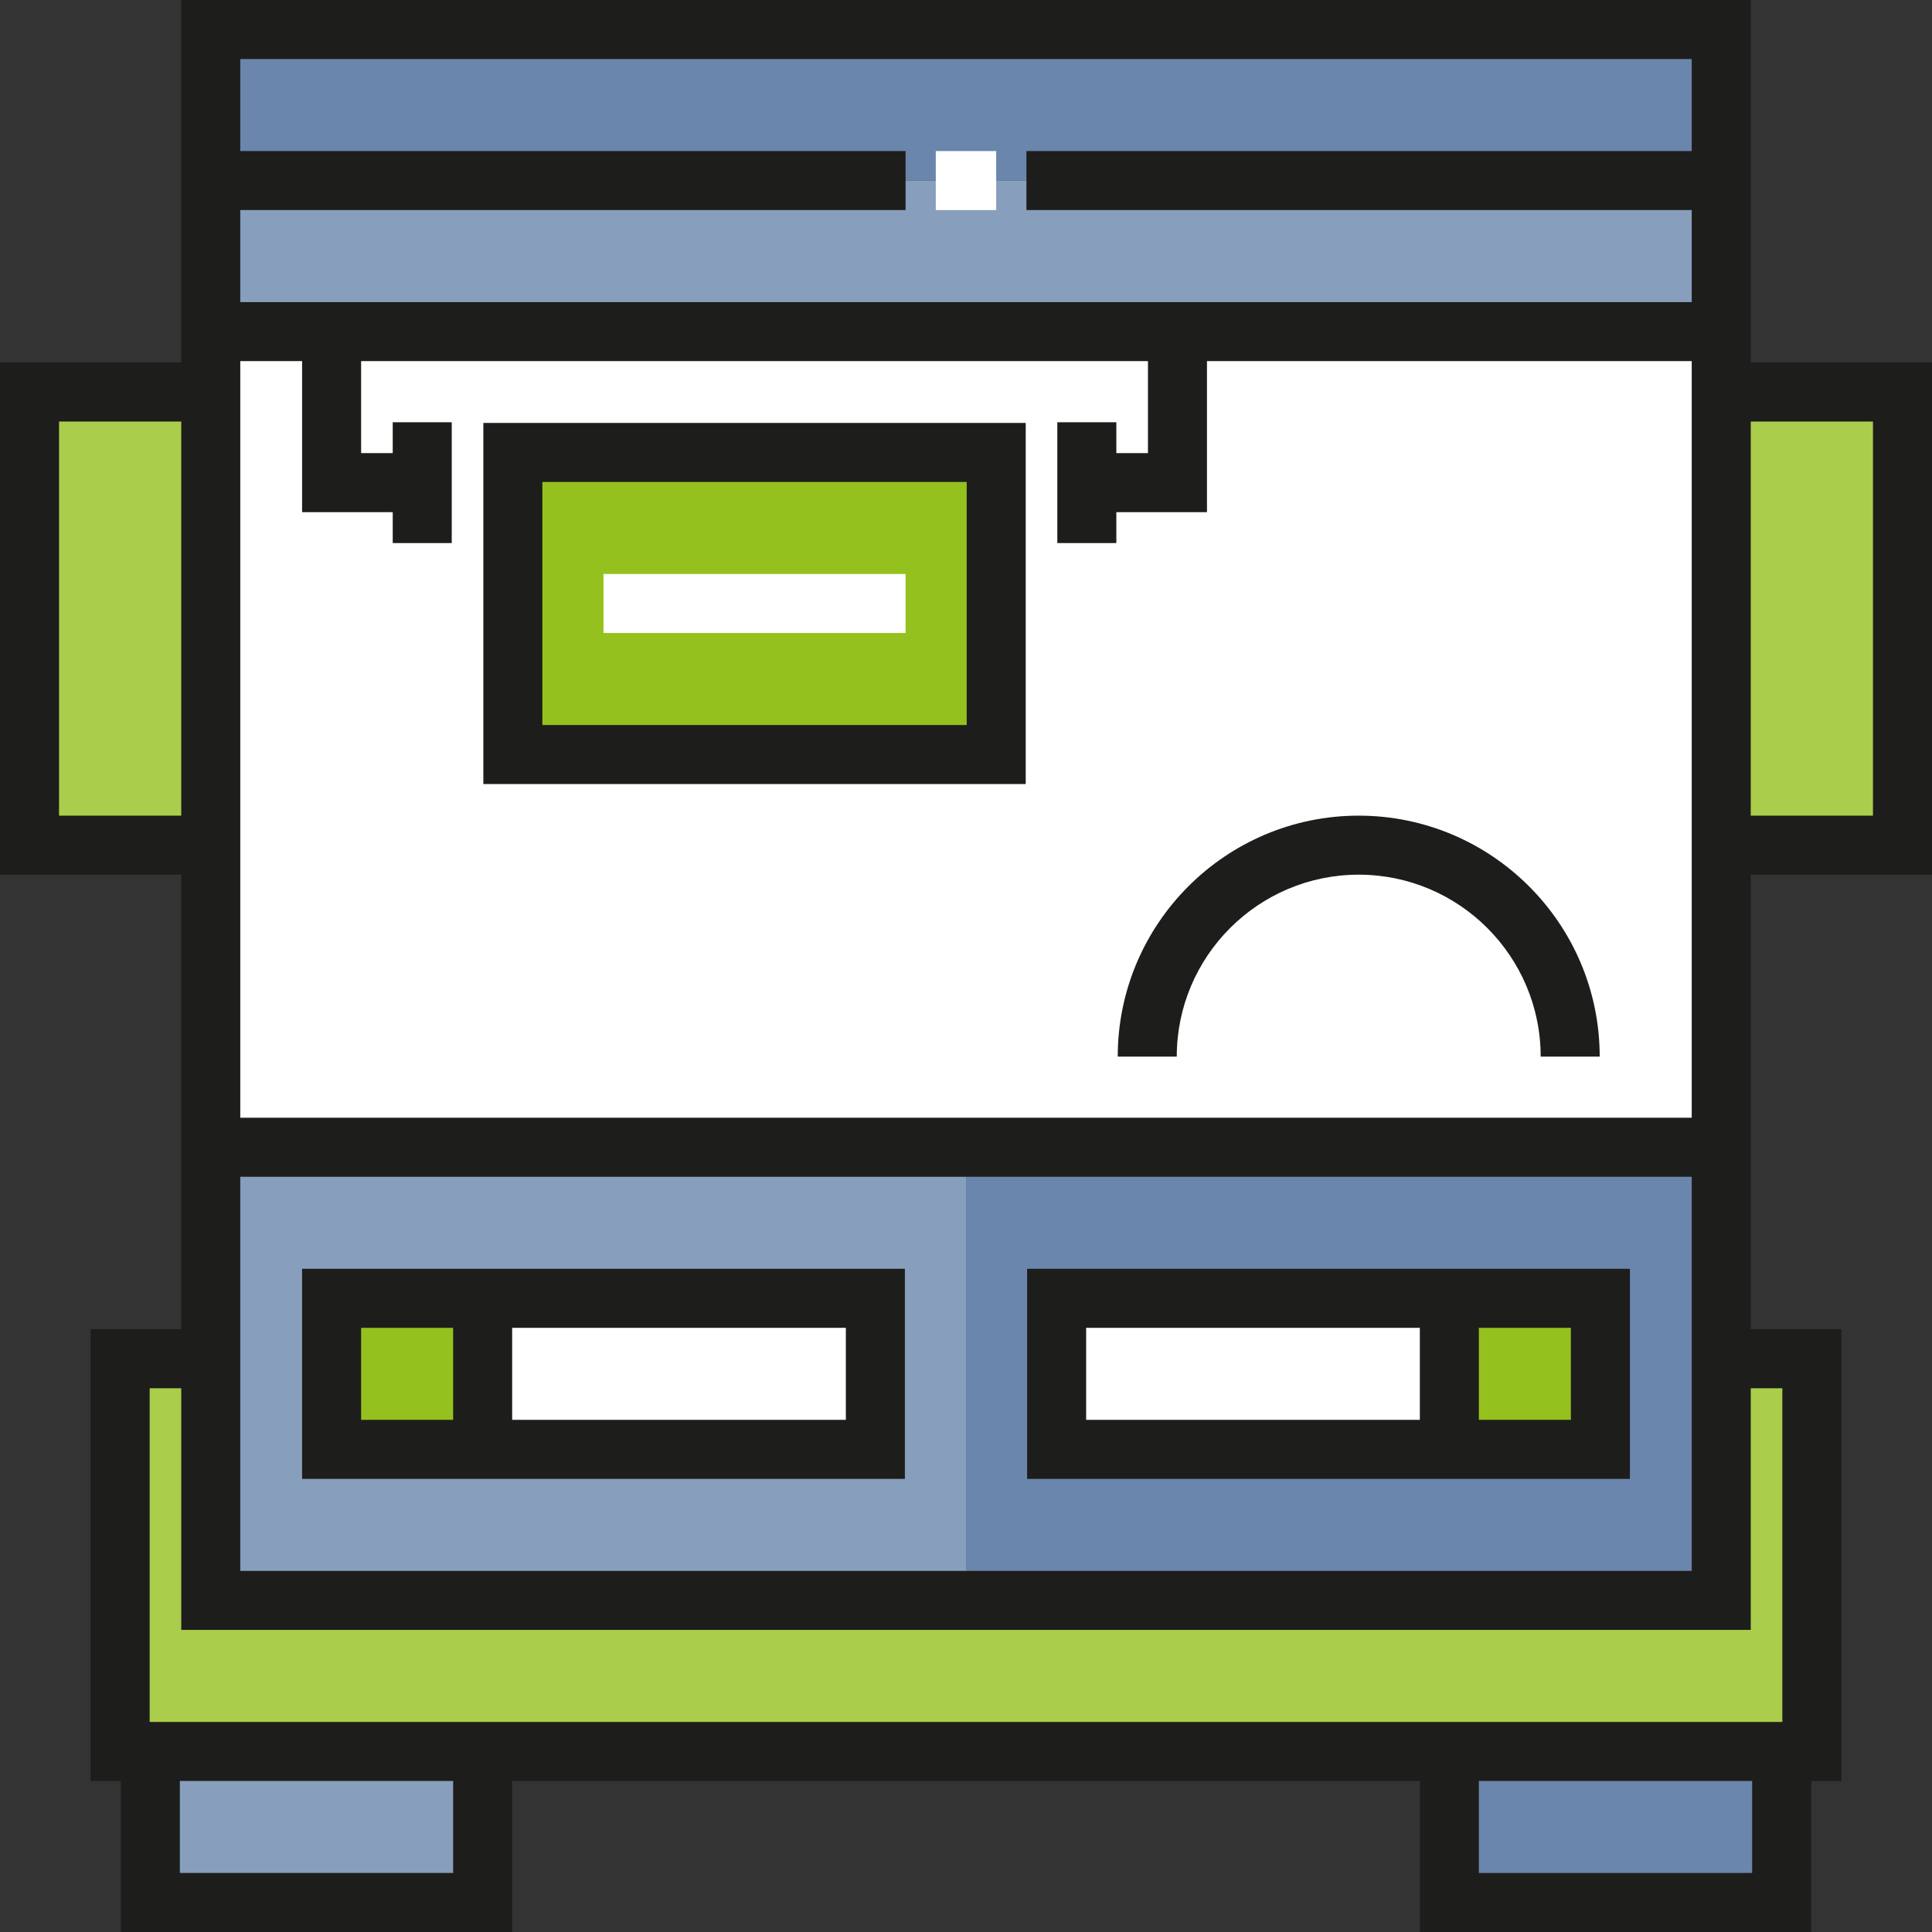
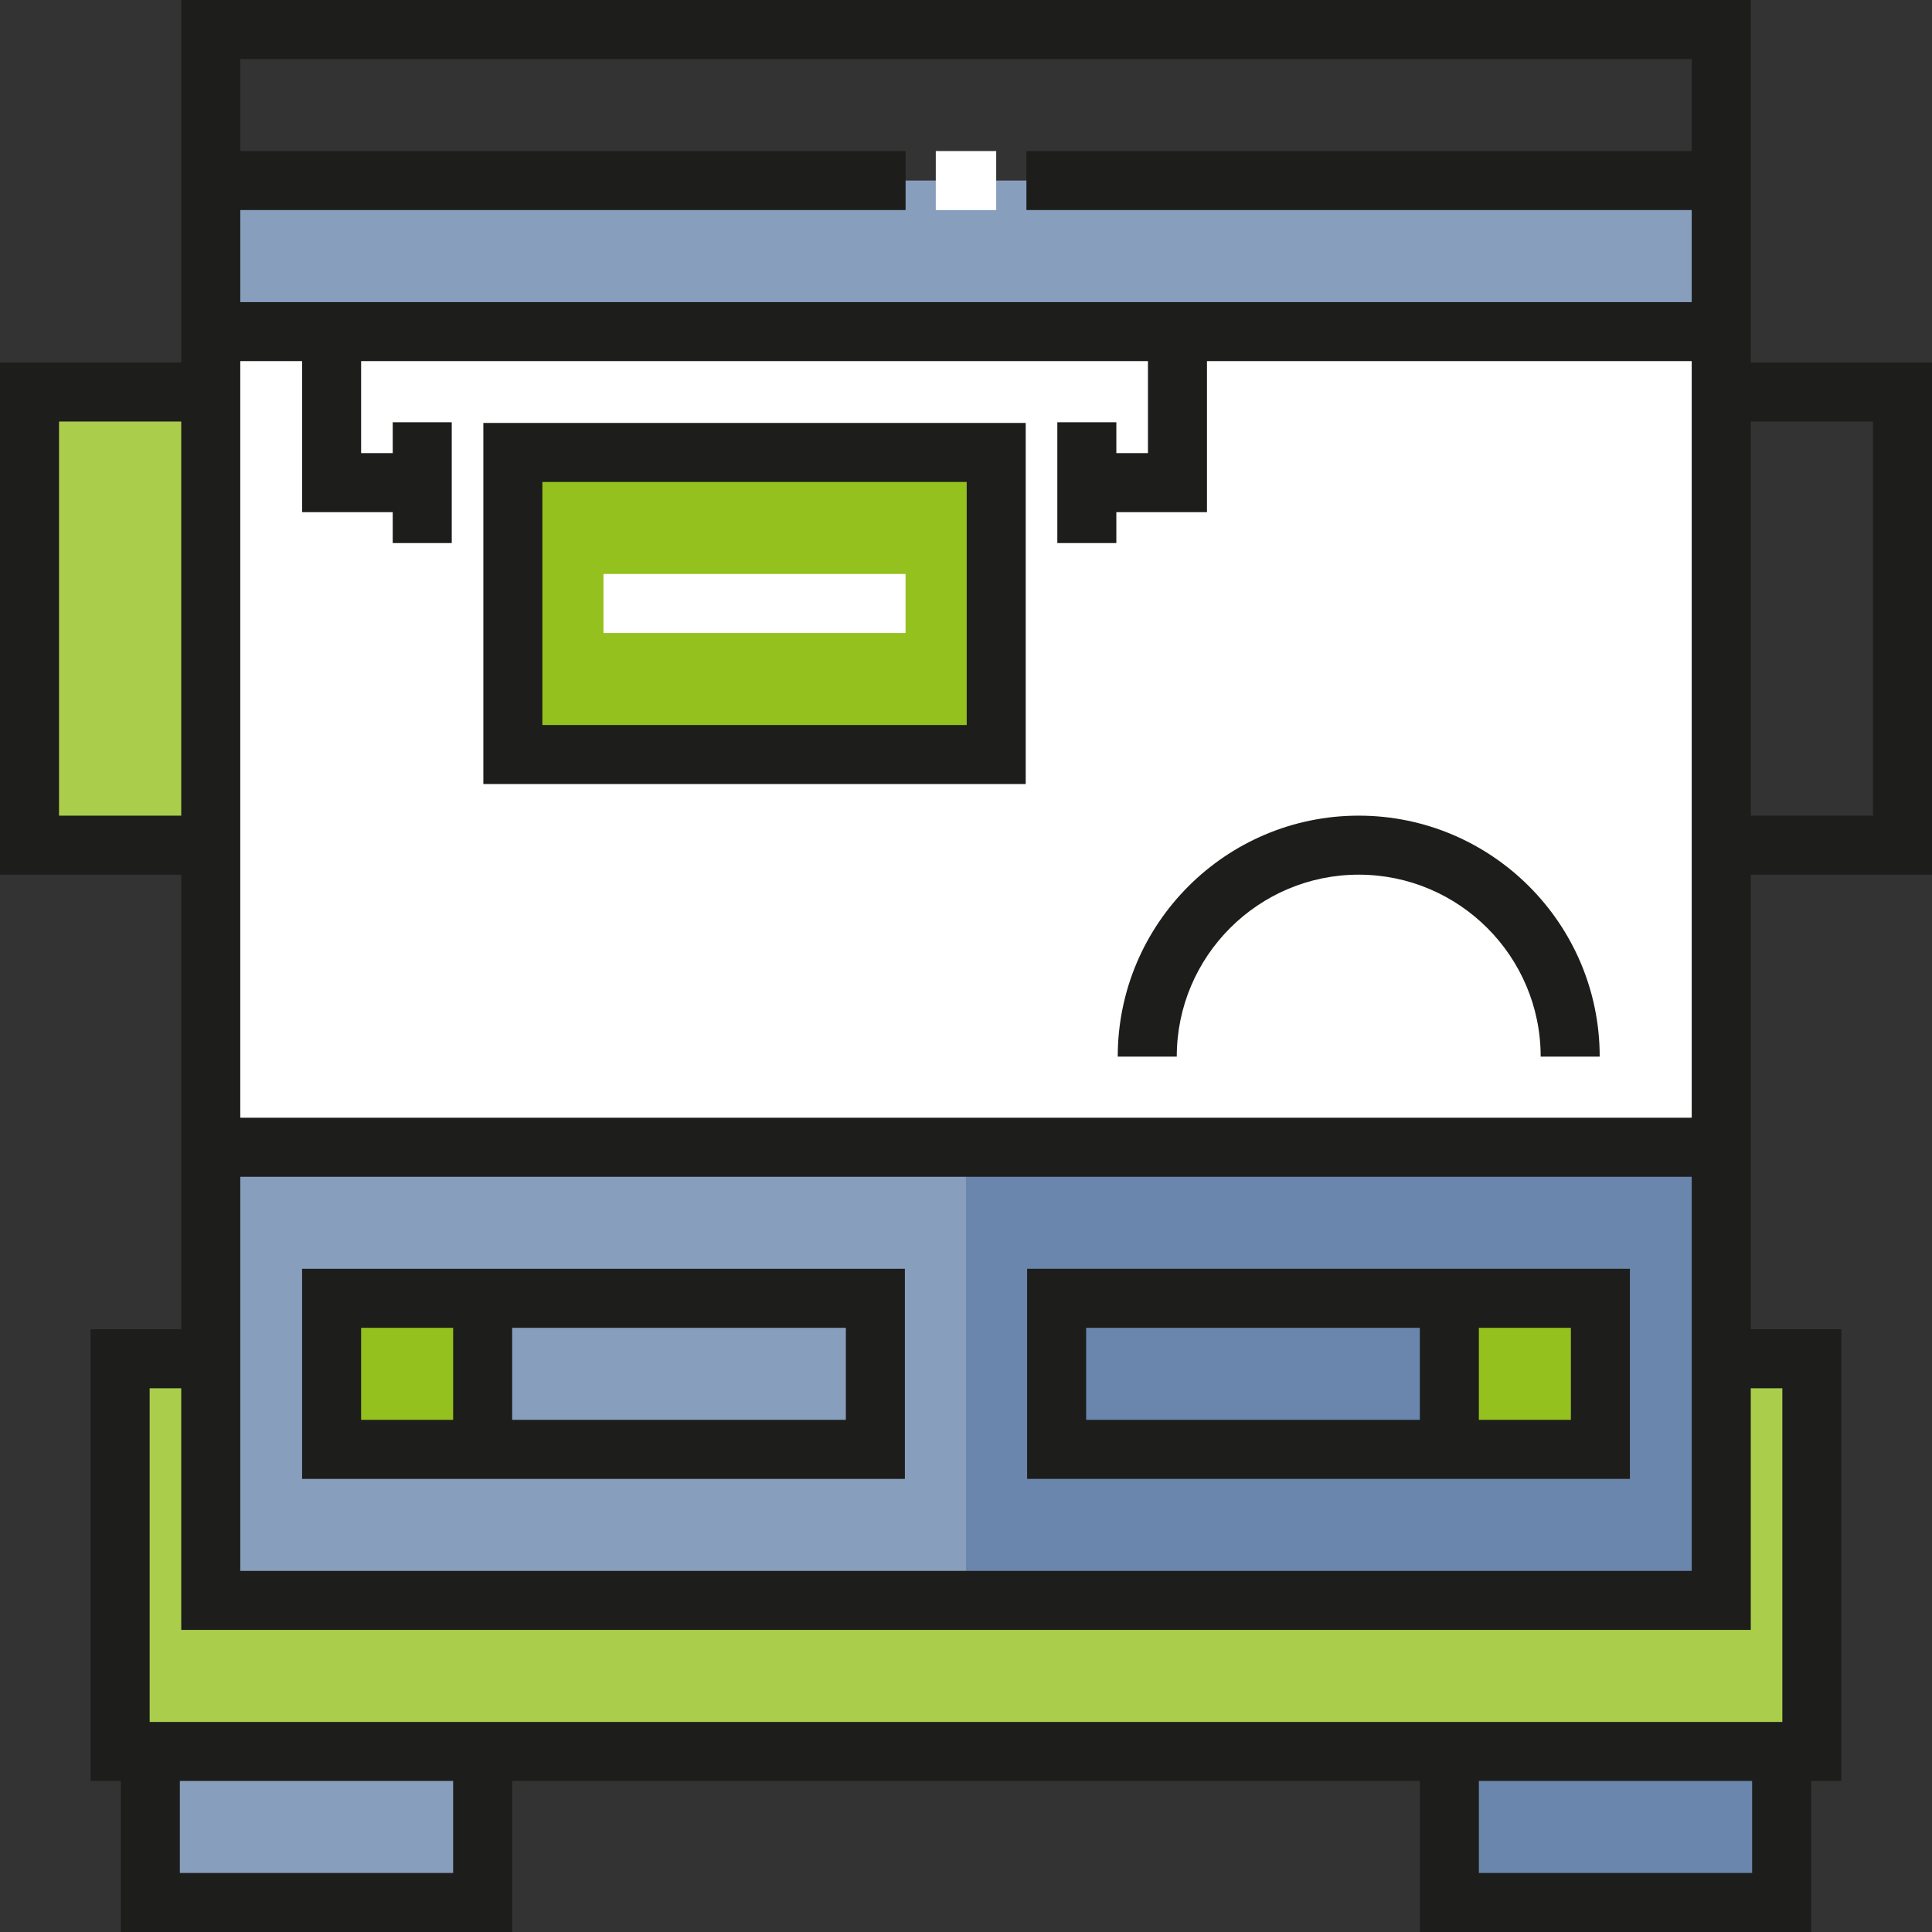
<svg xmlns="http://www.w3.org/2000/svg" version="1.1" id="Layer_1" viewBox="0 0 512 512" xml:space="preserve">
  <rect x="0" y="0" width="512" height="512" fill="#333333" stroke="none" />
-   <rect x="53.874" y="7.821" style="fill:#6A86AC;" width="402.269" height="40.032" />
  <rect x="53.874" y="47.85" style="fill:#889EBD;" width="402.269" height="40.032" />
  <g>
    <rect x="7.821" y="103.891" style="fill:#AACD4C;" width="48.03" height="120.085" />
-     <rect x="456.149" y="103.891" style="fill:#AACD4C;" width="48.03" height="120.085" />
  </g>
  <rect x="39.844" y="464.147" style="fill:#889EBD;" width="88.062" height="40.032" />
  <rect x="383.864" y="464.147" style="fill:#6A86AC;" width="88.062" height="40.032" />
  <polygon style="fill:#AACD4C;" points="31.838,464.15 31.838,360.076 55.855,360.076 55.855,424.122 456.144,424.122   456.144,360.076 480.162,360.076 480.162,464.15 " />
  <rect x="55.851" y="87.874" style="fill:#FFFFFF;" width="400.288" height="216.156" />
  <rect x="135.915" y="119.898" style="fill:#95C11F;" width="128.094" height="80.053" />
  <rect x="55.851" y="304.03" style="fill:#6A86AC;" width="400.288" height="120.085" />
  <rect x="55.851" y="304.03" style="fill:#889EBD;" width="200.149" height="120.085" />
  <g>
    <rect x="384.094" y="344.062" style="fill:#95C11F;" width="40.032" height="40.032" />
    <rect x="87.874" y="344.062" style="fill:#95C11F;" width="40.032" height="40.032" />
  </g>
  <g>
-     <rect x="127.906" y="344.062" style="fill:#FFFFFF;" width="104.079" height="40.032" />
-     <rect x="280.015" y="344.062" style="fill:#FFFFFF;" width="104.079" height="40.032" />
-   </g>
+     </g>
  <g>
    <path style="fill:#1D1D1B;" d="M423.936,280.017h-15.642c0-26.587-21.631-48.22-48.22-48.22c-26.589,0-48.22,21.631-48.22,48.22   h-15.642c0-35.212,28.648-63.861,63.861-63.861C395.288,216.157,423.936,244.805,423.936,280.017z" />
    <path style="fill:#1D1D1B;" d="M271.826,207.78H128.093v-95.699h143.733V207.78z M143.734,192.139h112.45v-64.416h-112.45V192.139z   " />
  </g>
  <g>
    <rect x="159.93" y="152.109" style="fill:#FFFFFF;" width="80.053" height="15.642" />
    <rect x="247.992" y="40.032" style="fill:#FFFFFF;" width="16.011" height="15.642" />
  </g>
  <g>
    <path style="fill:#1D1D1B;" d="M80.058,391.914h159.745v-55.67H80.058V391.914z M224.162,376.272h-88.434v-24.387h88.434   L224.162,376.272L224.162,376.272z M95.699,351.885h24.387v24.387H95.699V351.885z" />
    <path style="fill:#1D1D1B;" d="M272.196,391.914h159.745v-55.67H272.196V391.914z M416.301,376.272h-24.387v-24.387h24.387V376.272   z M287.838,351.885h88.434v24.387h-88.434V351.885z" />
    <path style="fill:#1D1D1B;" d="M512,231.798V96.069h-48.035V0H48.034v96.069H0v135.729h48.034v120.457H24.017v119.716h8.005V512   h103.706v-40.029h240.544V512h103.706v-40.029h8.005V352.255h-24.017V231.798H512z M496.358,111.711v104.446h-32.394V111.711   H496.358z M63.676,311.856h384.648v104.445H63.676V311.856z M448.323,296.214H63.676V95.699h16.382v40.029h24.017v8.191h15.642   v-32.023h-15.642v8.19h-8.376V95.699h208.52v24.387h-8.376v-8.19h-15.642v32.023h15.642v-8.191h24.017v-40.03h128.463V296.214z    M448.323,15.642v24.387H272.012V55.67h176.312v24.387H63.676V55.67h176.313V40.029H63.676V15.642H448.323z M15.642,216.157   V111.711h32.393v104.446H15.642z M120.086,496.358H47.664v-24.387h72.422V496.358z M464.335,496.358h-72.422v-24.387h72.422   V496.358z M472.341,367.897v88.433H39.659v-88.433h8.376v64.046h415.931v-64.046H472.341z" />
  </g>
</svg>